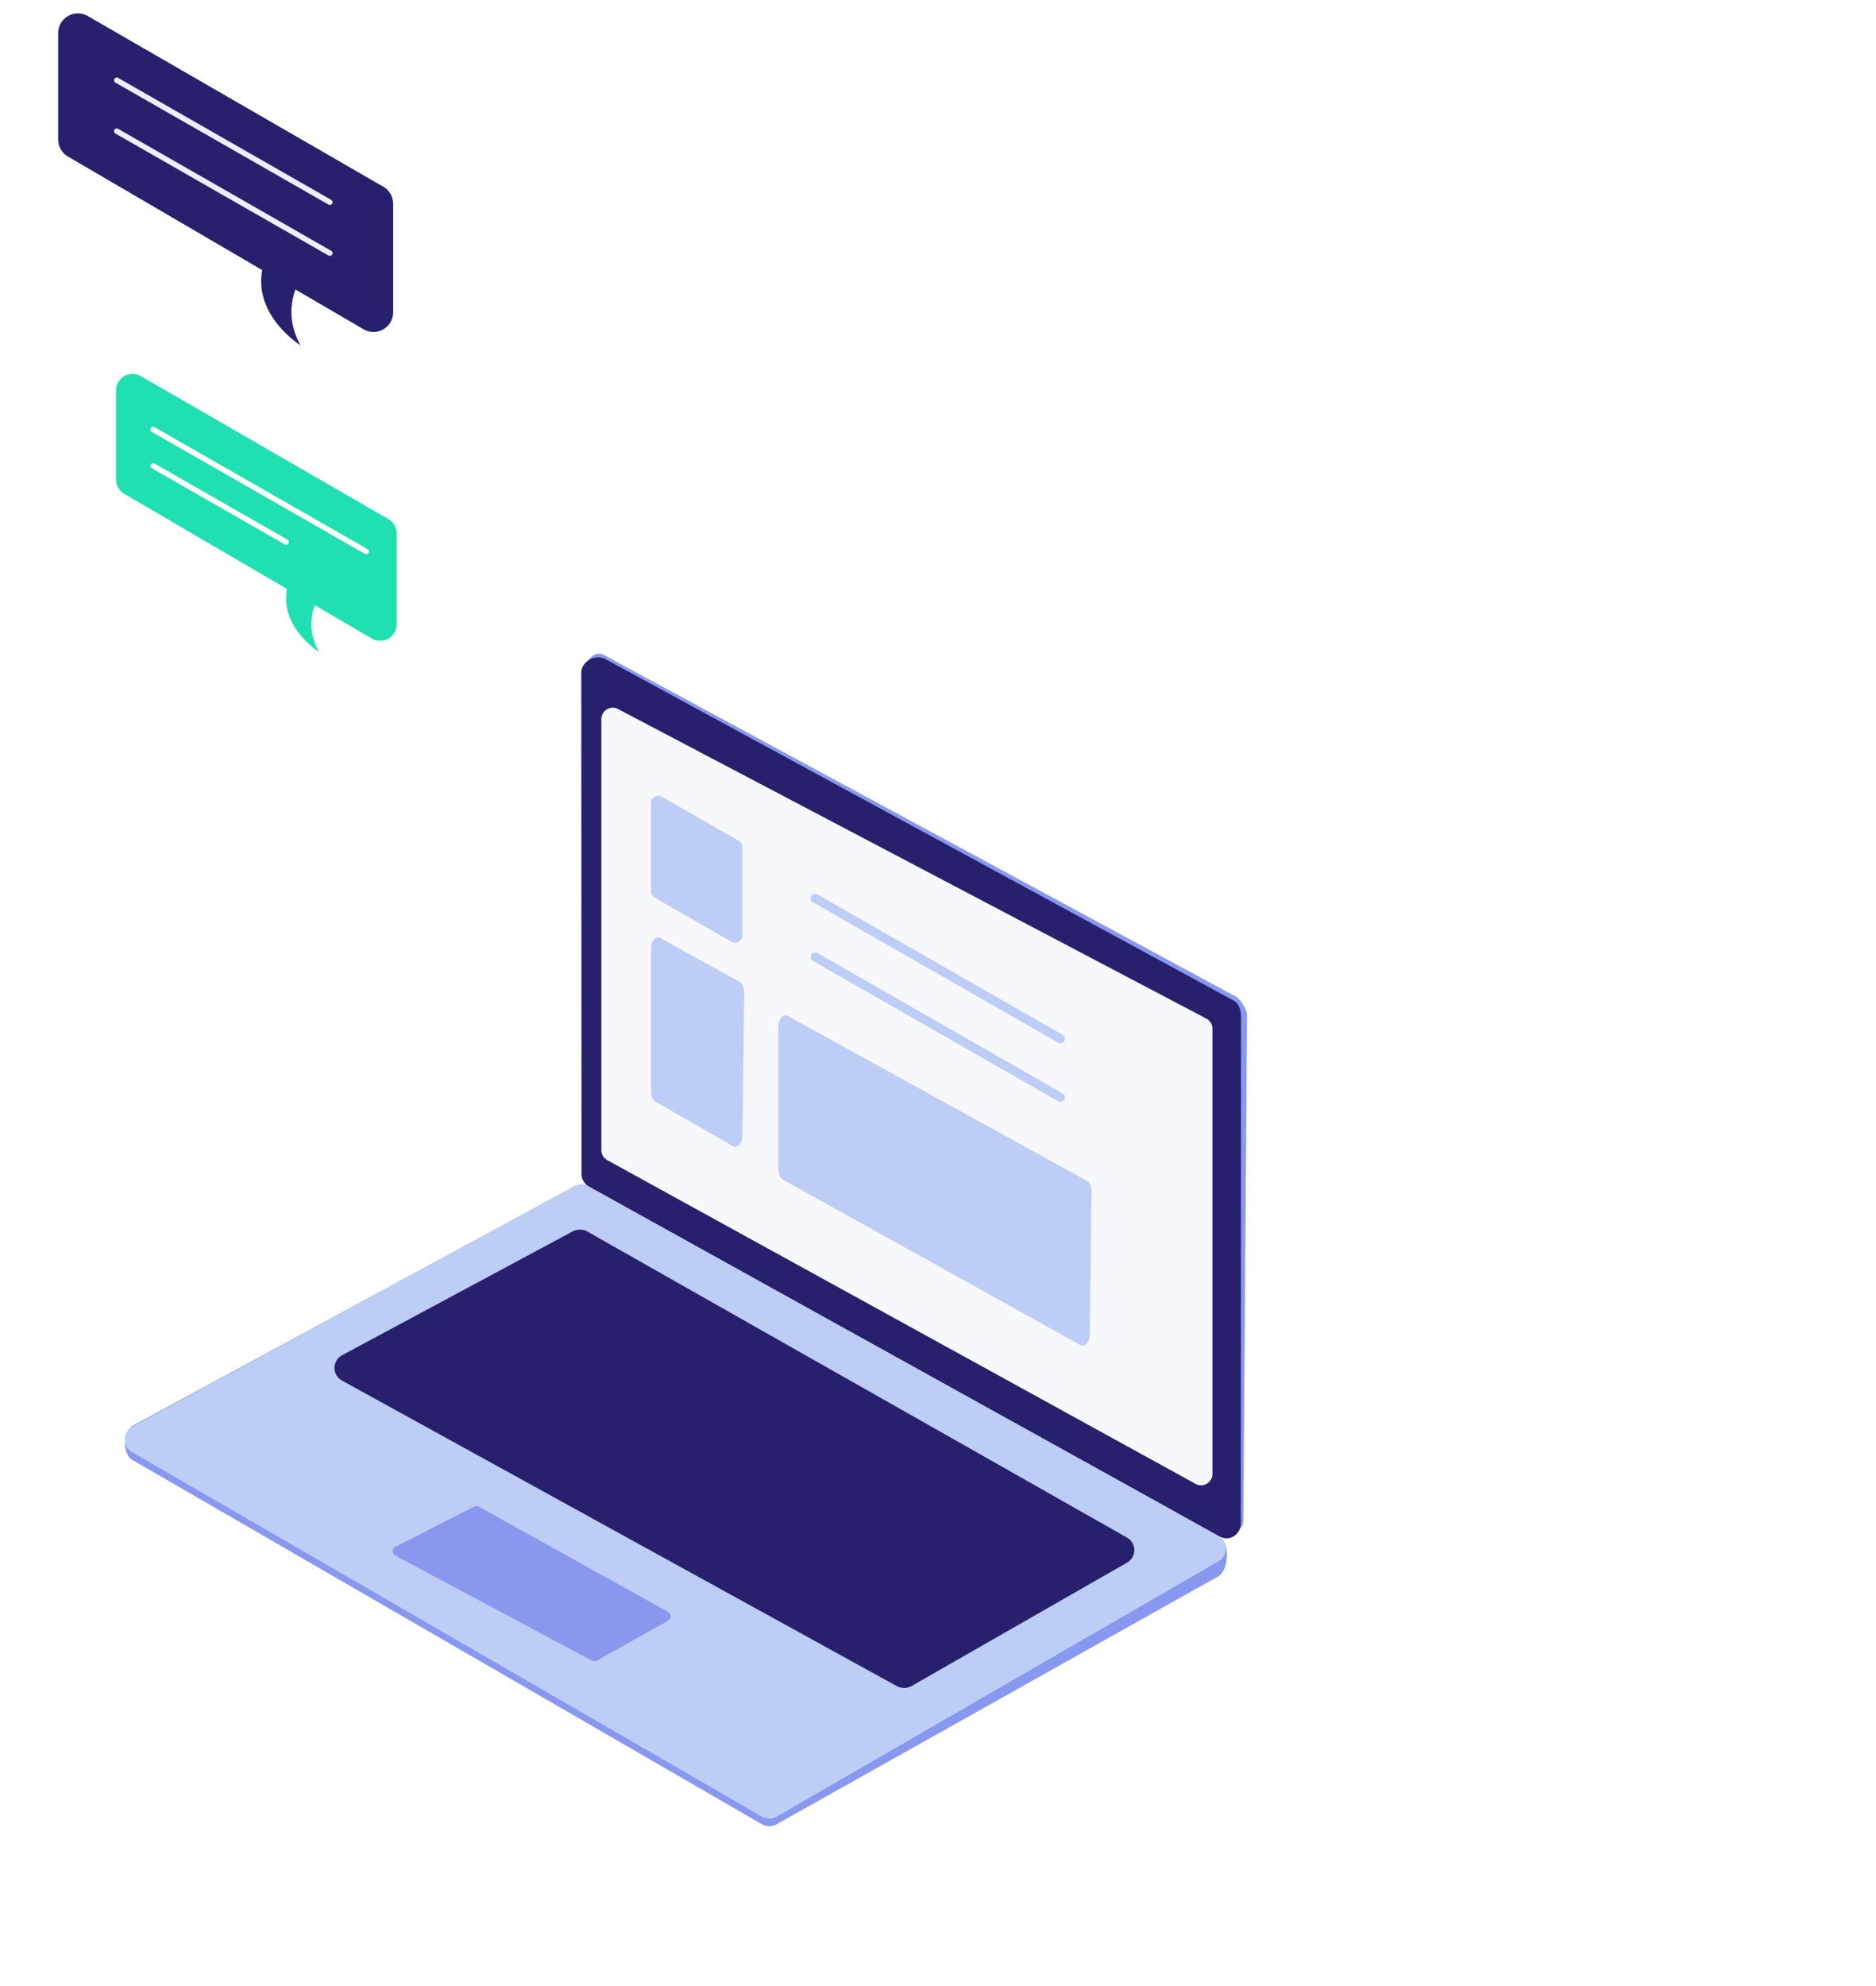
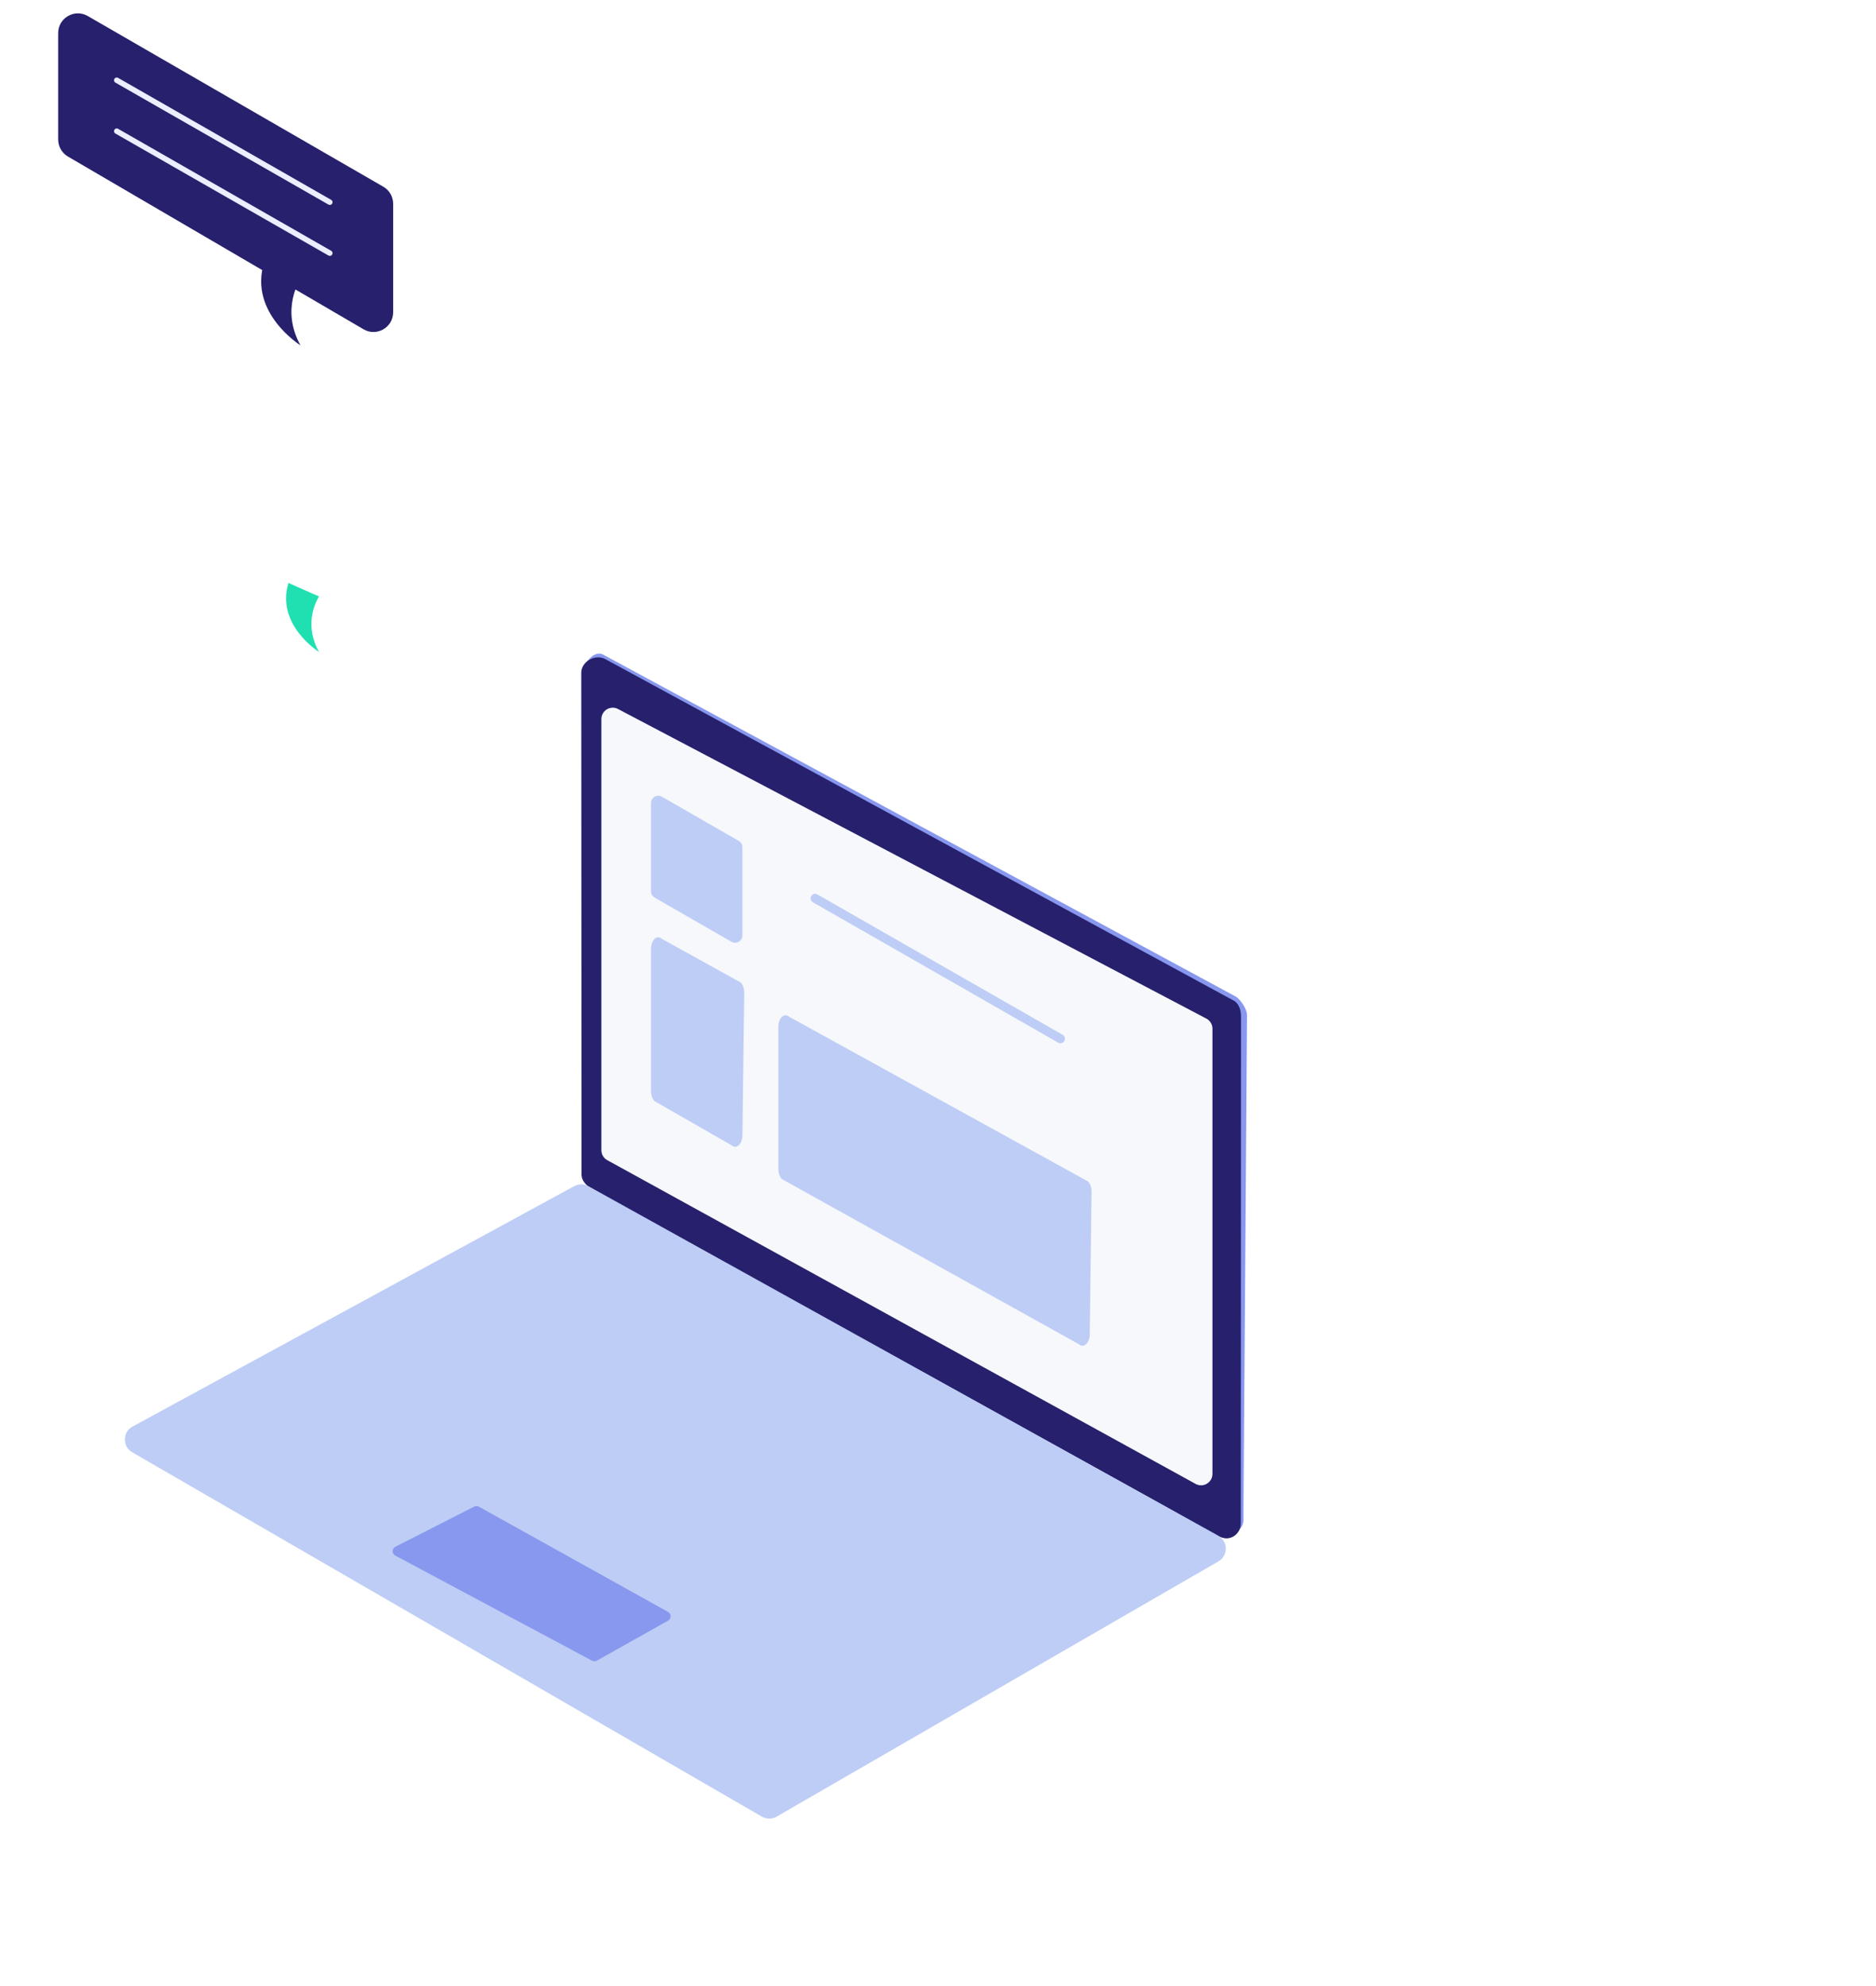
<svg xmlns="http://www.w3.org/2000/svg" width="258" height="273" viewBox="0 0 258 273" fill="none">
  <g filter="url(#filter0_d)">
    <path d="M226.5 182.5C218 217 148.5 235 105 235C53 235 30 195.455 30 138.039C30 80.623 54.737 39.39 104.372 34.078C154.008 28.767 169.851 62 184 97C198.149 132 235 148 226.5 182.5Z" fill="white" />
  </g>
  <path d="M80.739 160.825L167.11 211C168.476 211.787 171.003 210.576 171 209L171.5 139.5C171.499 138.774 170.72 137.5 170 137L83 90C81.636 89.205 80.001 91.422 80 93L80 159C79.999 159.732 80.105 160.46 80.739 160.825Z" fill="#8898EE" />
  <path d="M81.19 163.265L167.689 211.166C169.055 211.953 170.647 210.93 170.644 209.354L170.671 139.745C170.67 139.019 170.502 138.09 169.781 137.59L83.295 90.616C81.931 89.82 79.943 90.889 79.941 92.467L79.979 161.46C79.978 162.192 80.555 162.899 81.19 163.265Z" fill="#26206D" />
  <path d="M83.488 159.442L164.399 203.938C165.441 204.539 166.744 203.786 166.744 202.583V141.385C166.744 140.826 166.446 140.31 165.962 140.031L85.051 97.479C84.008 96.877 82.705 97.63 82.705 98.834V158.087C82.705 158.646 83.004 159.163 83.488 159.442Z" fill="#F7F8FC" />
  <path d="M100.6 129.441L90.032 123.372C89.721 123.194 89.529 122.862 89.529 122.504V110.375C89.529 109.605 90.362 109.123 91.03 109.506L101.598 115.575C101.909 115.754 102.1 116.085 102.1 116.444V128.573C102.1 129.343 101.268 129.825 100.6 129.441Z" fill="#BDCDF5" />
  <path d="M100.603 157.409L90.032 151.352C89.721 151.065 89.529 150.532 89.529 149.955V130.44C89.529 129.202 90.362 128.426 91.03 129.043L101.849 135.03C102.16 135.318 102.352 135.851 102.352 136.428L102.104 156.012C102.104 157.251 101.271 158.026 100.603 157.409Z" fill="#BDCDF5" />
  <path d="M148.369 184.751L107.548 162.065C107.237 161.778 107.045 161.245 107.045 160.668V141.154C107.045 139.915 107.878 139.14 108.545 139.757L149.615 162.372C149.926 162.659 150.117 163.192 150.117 163.769L149.87 183.353C149.87 184.592 149.037 185.368 148.369 184.751Z" fill="#BDCDF5" />
  <path d="M112.104 123.471L145.835 142.767" stroke="#BDCDF5" stroke-width="1.242" stroke-miterlimit="10" stroke-linecap="round" stroke-linejoin="round" />
-   <path d="M112.104 131.527L145.835 150.824" stroke="#BDCDF5" stroke-width="1.242" stroke-miterlimit="10" stroke-linecap="round" stroke-linejoin="round" />
-   <path d="M18.183 200.648L104.78 250.728C105.406 251.091 106.179 251.091 106.806 250.729L167.568 216.645C168.918 215.866 169.144 212.403 168 211.5L80.953 163.097C80.327 162.735 79.555 162.735 78.928 163.097L18.183 196C16.888 196.878 16.834 199.868 18.183 200.648Z" fill="#8898EE" />
  <path d="M18.183 199.605L104.78 249.685C105.406 250.048 106.179 250.048 106.806 249.686L167.568 214.602C168.918 213.823 168.918 211.876 167.569 211.097L80.953 163.054C80.327 162.692 79.555 162.692 78.928 163.054L18.185 196.099C16.835 196.878 16.834 198.825 18.183 199.605Z" fill="#BDCDF5" />
  <path d="M91.882 222.746L82.103 228.237C81.888 228.36 81.621 228.361 81.404 228.241L54.358 213.806C53.884 213.544 53.88 212.876 54.35 212.608L65.17 207.093C65.386 206.97 65.653 206.969 65.871 207.09L91.875 221.548C92.348 221.811 92.352 222.478 91.882 222.746Z" fill="#8898EE" />
-   <path d="M154.975 214.79L125.373 231.728C124.741 232.086 123.962 232.091 123.325 231.74L47.047 189.762C45.661 188.999 45.649 187.058 47.026 186.279L78.713 169.272C79.346 168.913 80.126 168.909 80.763 169.261L154.955 211.308C156.34 212.072 156.35 214.012 154.975 214.79Z" fill="#26206D" />
  <g clip-path="url(#clip0)">
    <path d="M41.324 47.462C41.324 47.462 34.203 43.026 36.304 36.138L41.324 38.356C41.324 38.356 38.522 42.442 41.324 47.462Z" fill="#26206D" />
-     <path d="M50 45.261L9.35 21.52C8.514 21.035 8 20.141 8 19.175V4.549C8 2.468 10.248 1.163 12.055 2.195L52.705 25.656C53.55 26.139 54.072 27.037 54.072 28.01V42.917C54.072 45.006 51.807 46.31 50 45.261Z" fill="#26206D" />
+     <path d="M50 45.261L9.35 21.52C8.514 21.035 8 20.141 8 19.175V4.549C8 2.468 10.248 1.163 12.055 2.195L52.705 25.656C53.55 26.139 54.072 27.037 54.072 28.01V42.917C54.072 45.006 51.807 46.31 50 45.261" fill="#26206D" />
    <path d="M16.057 11.029L45.359 27.794" stroke="#EAEFFF" stroke-width="0.75" stroke-miterlimit="10" stroke-linecap="round" stroke-linejoin="round" />
    <path d="M16.057 18.029L45.359 34.794" stroke="#EAEFFF" stroke-width="0.75" stroke-miterlimit="10" stroke-linecap="round" stroke-linejoin="round" />
    <path d="M43.873 89.609C43.873 89.609 37.908 85.893 39.669 80.124L43.873 81.981C43.873 81.981 41.526 85.404 43.873 89.609Z" fill="#20E0B2" />
-     <path d="M51.141 87.765L17.092 67.879C16.392 67.472 15.961 66.724 15.961 65.915V53.664C15.961 51.92 17.844 50.827 19.358 51.692L53.407 71.344C54.115 71.748 54.552 72.5 54.552 73.315V85.801C54.552 87.552 52.655 88.644 51.141 87.765Z" fill="#20E0B2" />
    <path d="M21.057 59.029L50.359 75.794" stroke="white" stroke-width="0.75" stroke-miterlimit="10" stroke-linecap="round" stroke-linejoin="round" />
    <path d="M21.057 64.029L39.343 74.491" stroke="white" stroke-width="0.75" stroke-miterlimit="10" stroke-linecap="round" stroke-linejoin="round" />
  </g>
  <defs>
    <filter id="filter0_d" x="0" y="11.517" width="257.758" height="261.483" filterUnits="userSpaceOnUse" color-interpolation-filters="sRGB">
      <feFlood flood-opacity="0" result="BackgroundImageFix" />
      <feColorMatrix in="SourceAlpha" type="matrix" values="0 0 0 0 0 0 0 0 0 0 0 0 0 0 0 0 0 0 127 0" />
      <feOffset dy="8" />
      <feGaussianBlur stdDeviation="15" />
      <feColorMatrix type="matrix" values="0 0 0 0 0.145 0 0 0 0 0.078 0 0 0 0 0.49 0 0 0 0.1 0" />
      <feBlend mode="normal" in2="BackgroundImageFix" result="effect1_dropShadow" />
      <feBlend mode="normal" in="SourceGraphic" in2="effect1_dropShadow" result="shape" />
    </filter>
    <clipPath id="clip0">
      <rect width="49.023" height="89.609" fill="white" transform="translate(8)" />
    </clipPath>
  </defs>
</svg>